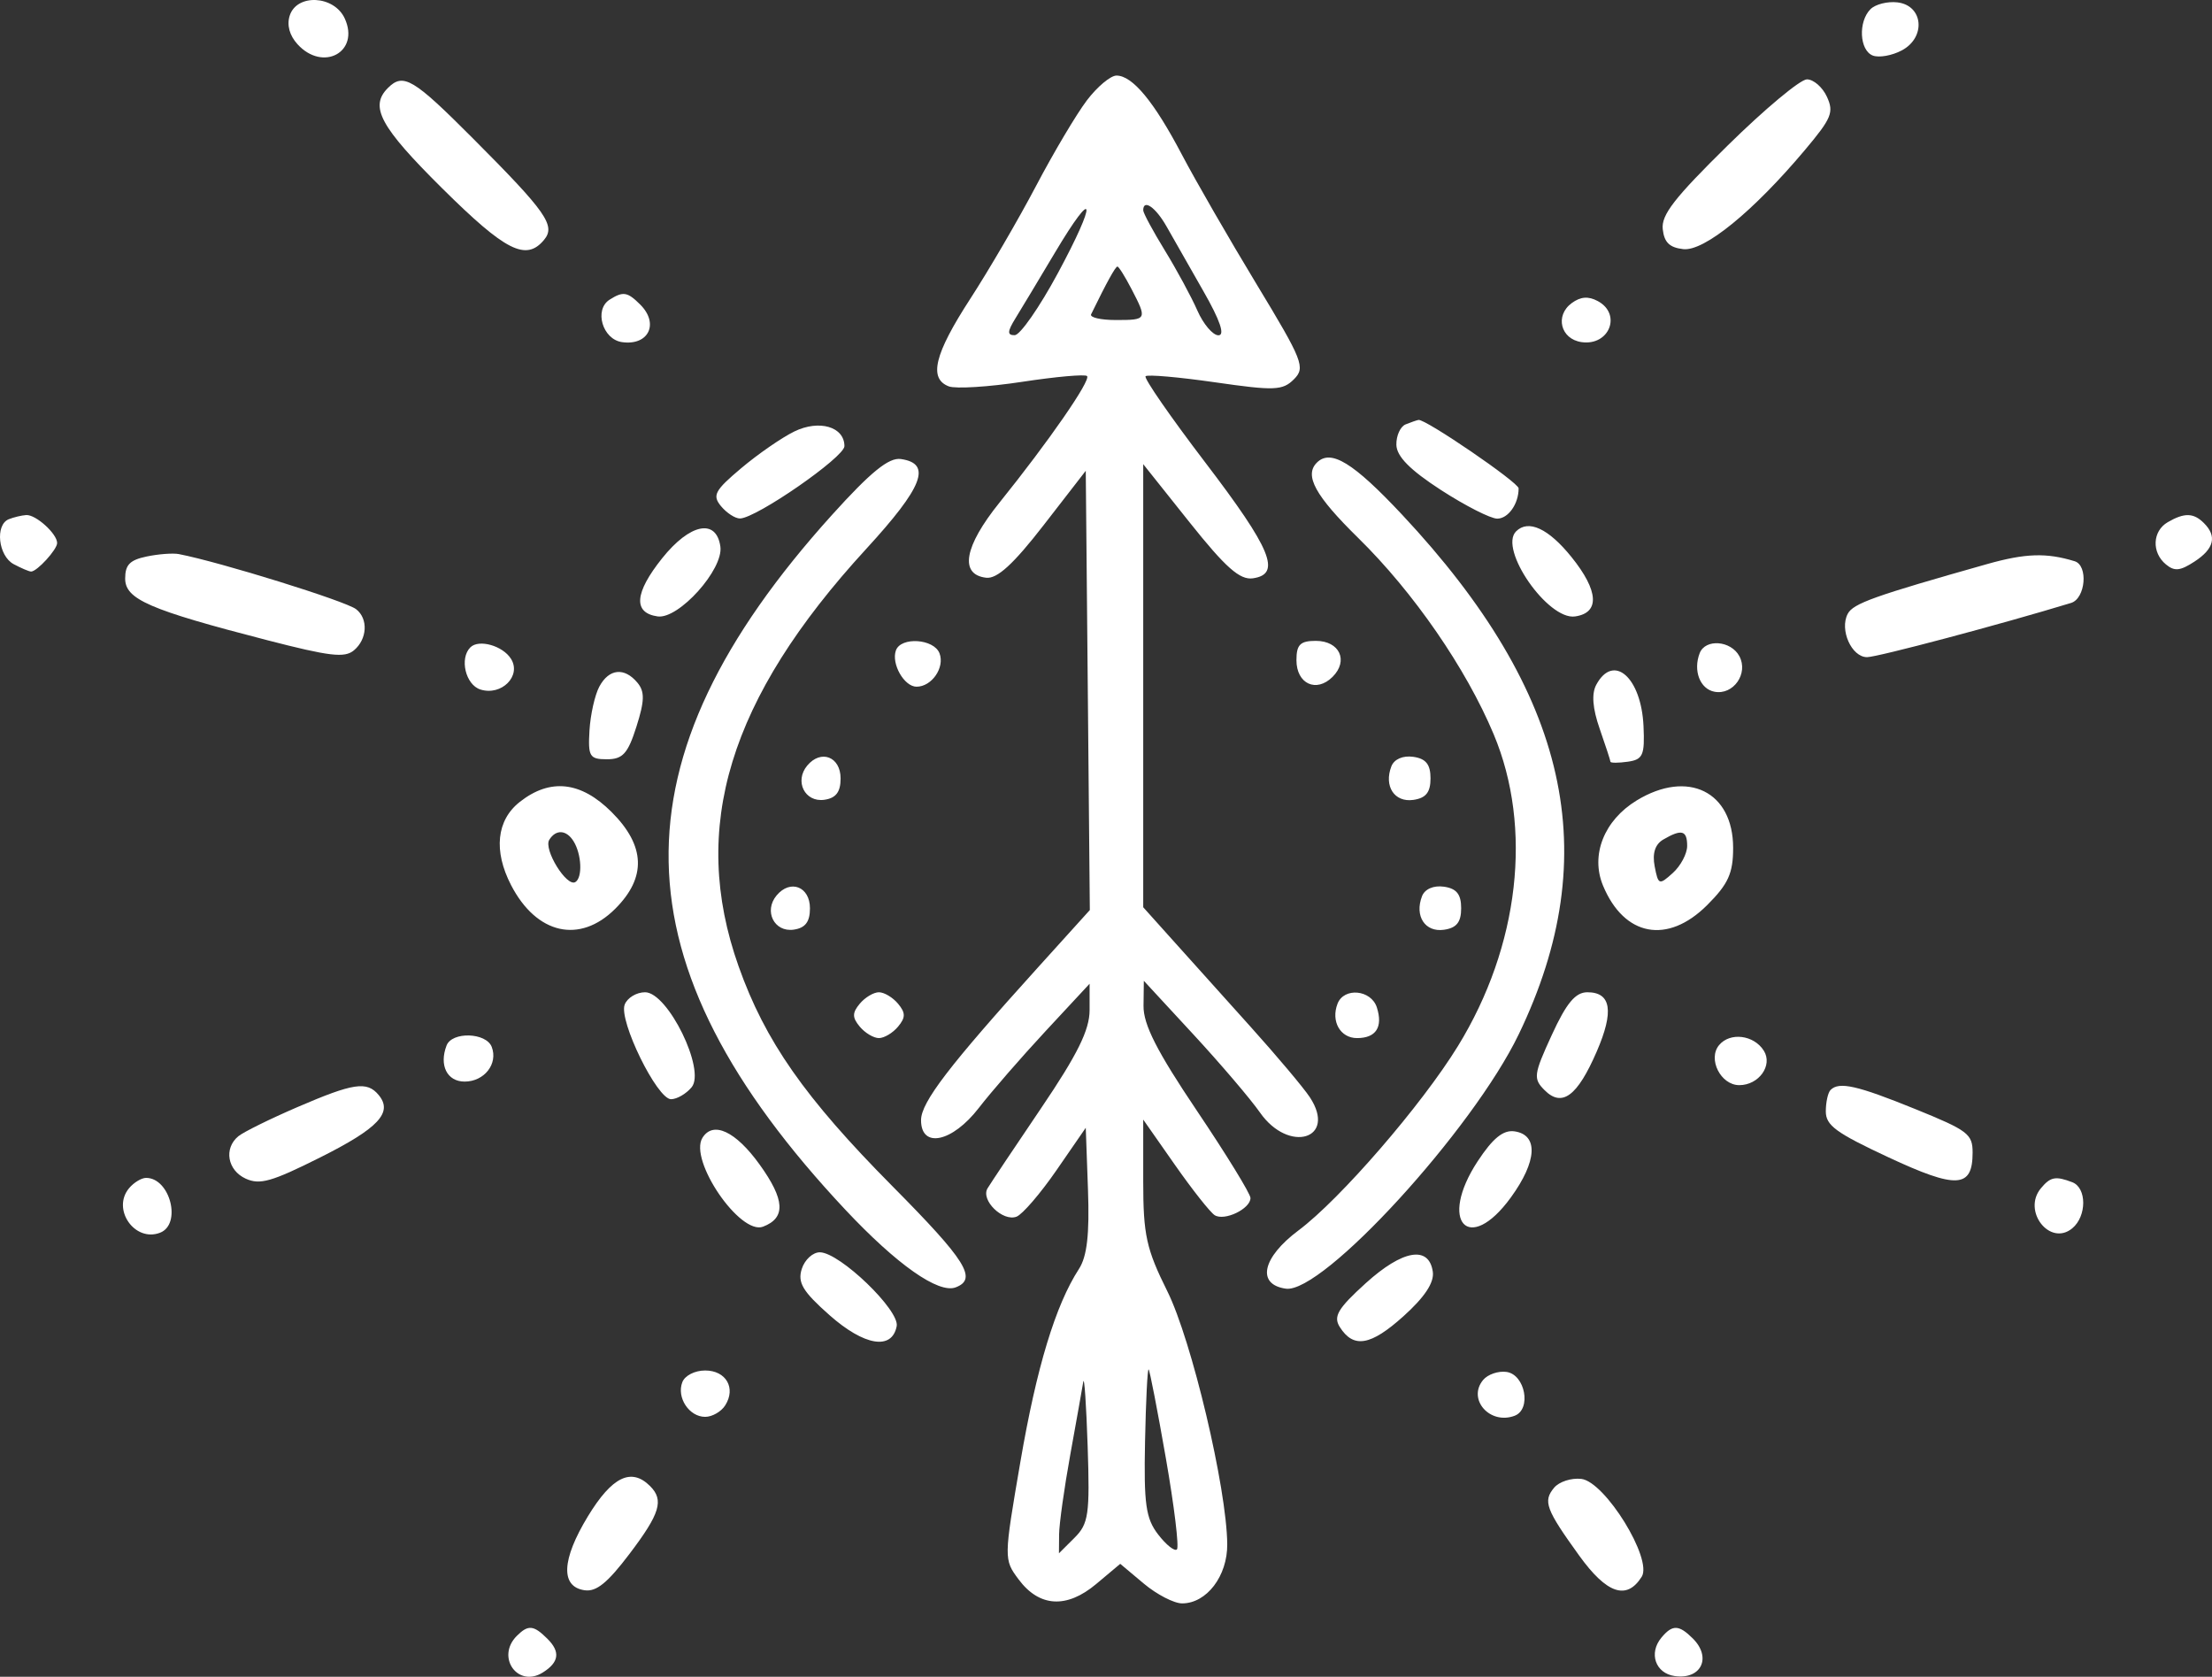
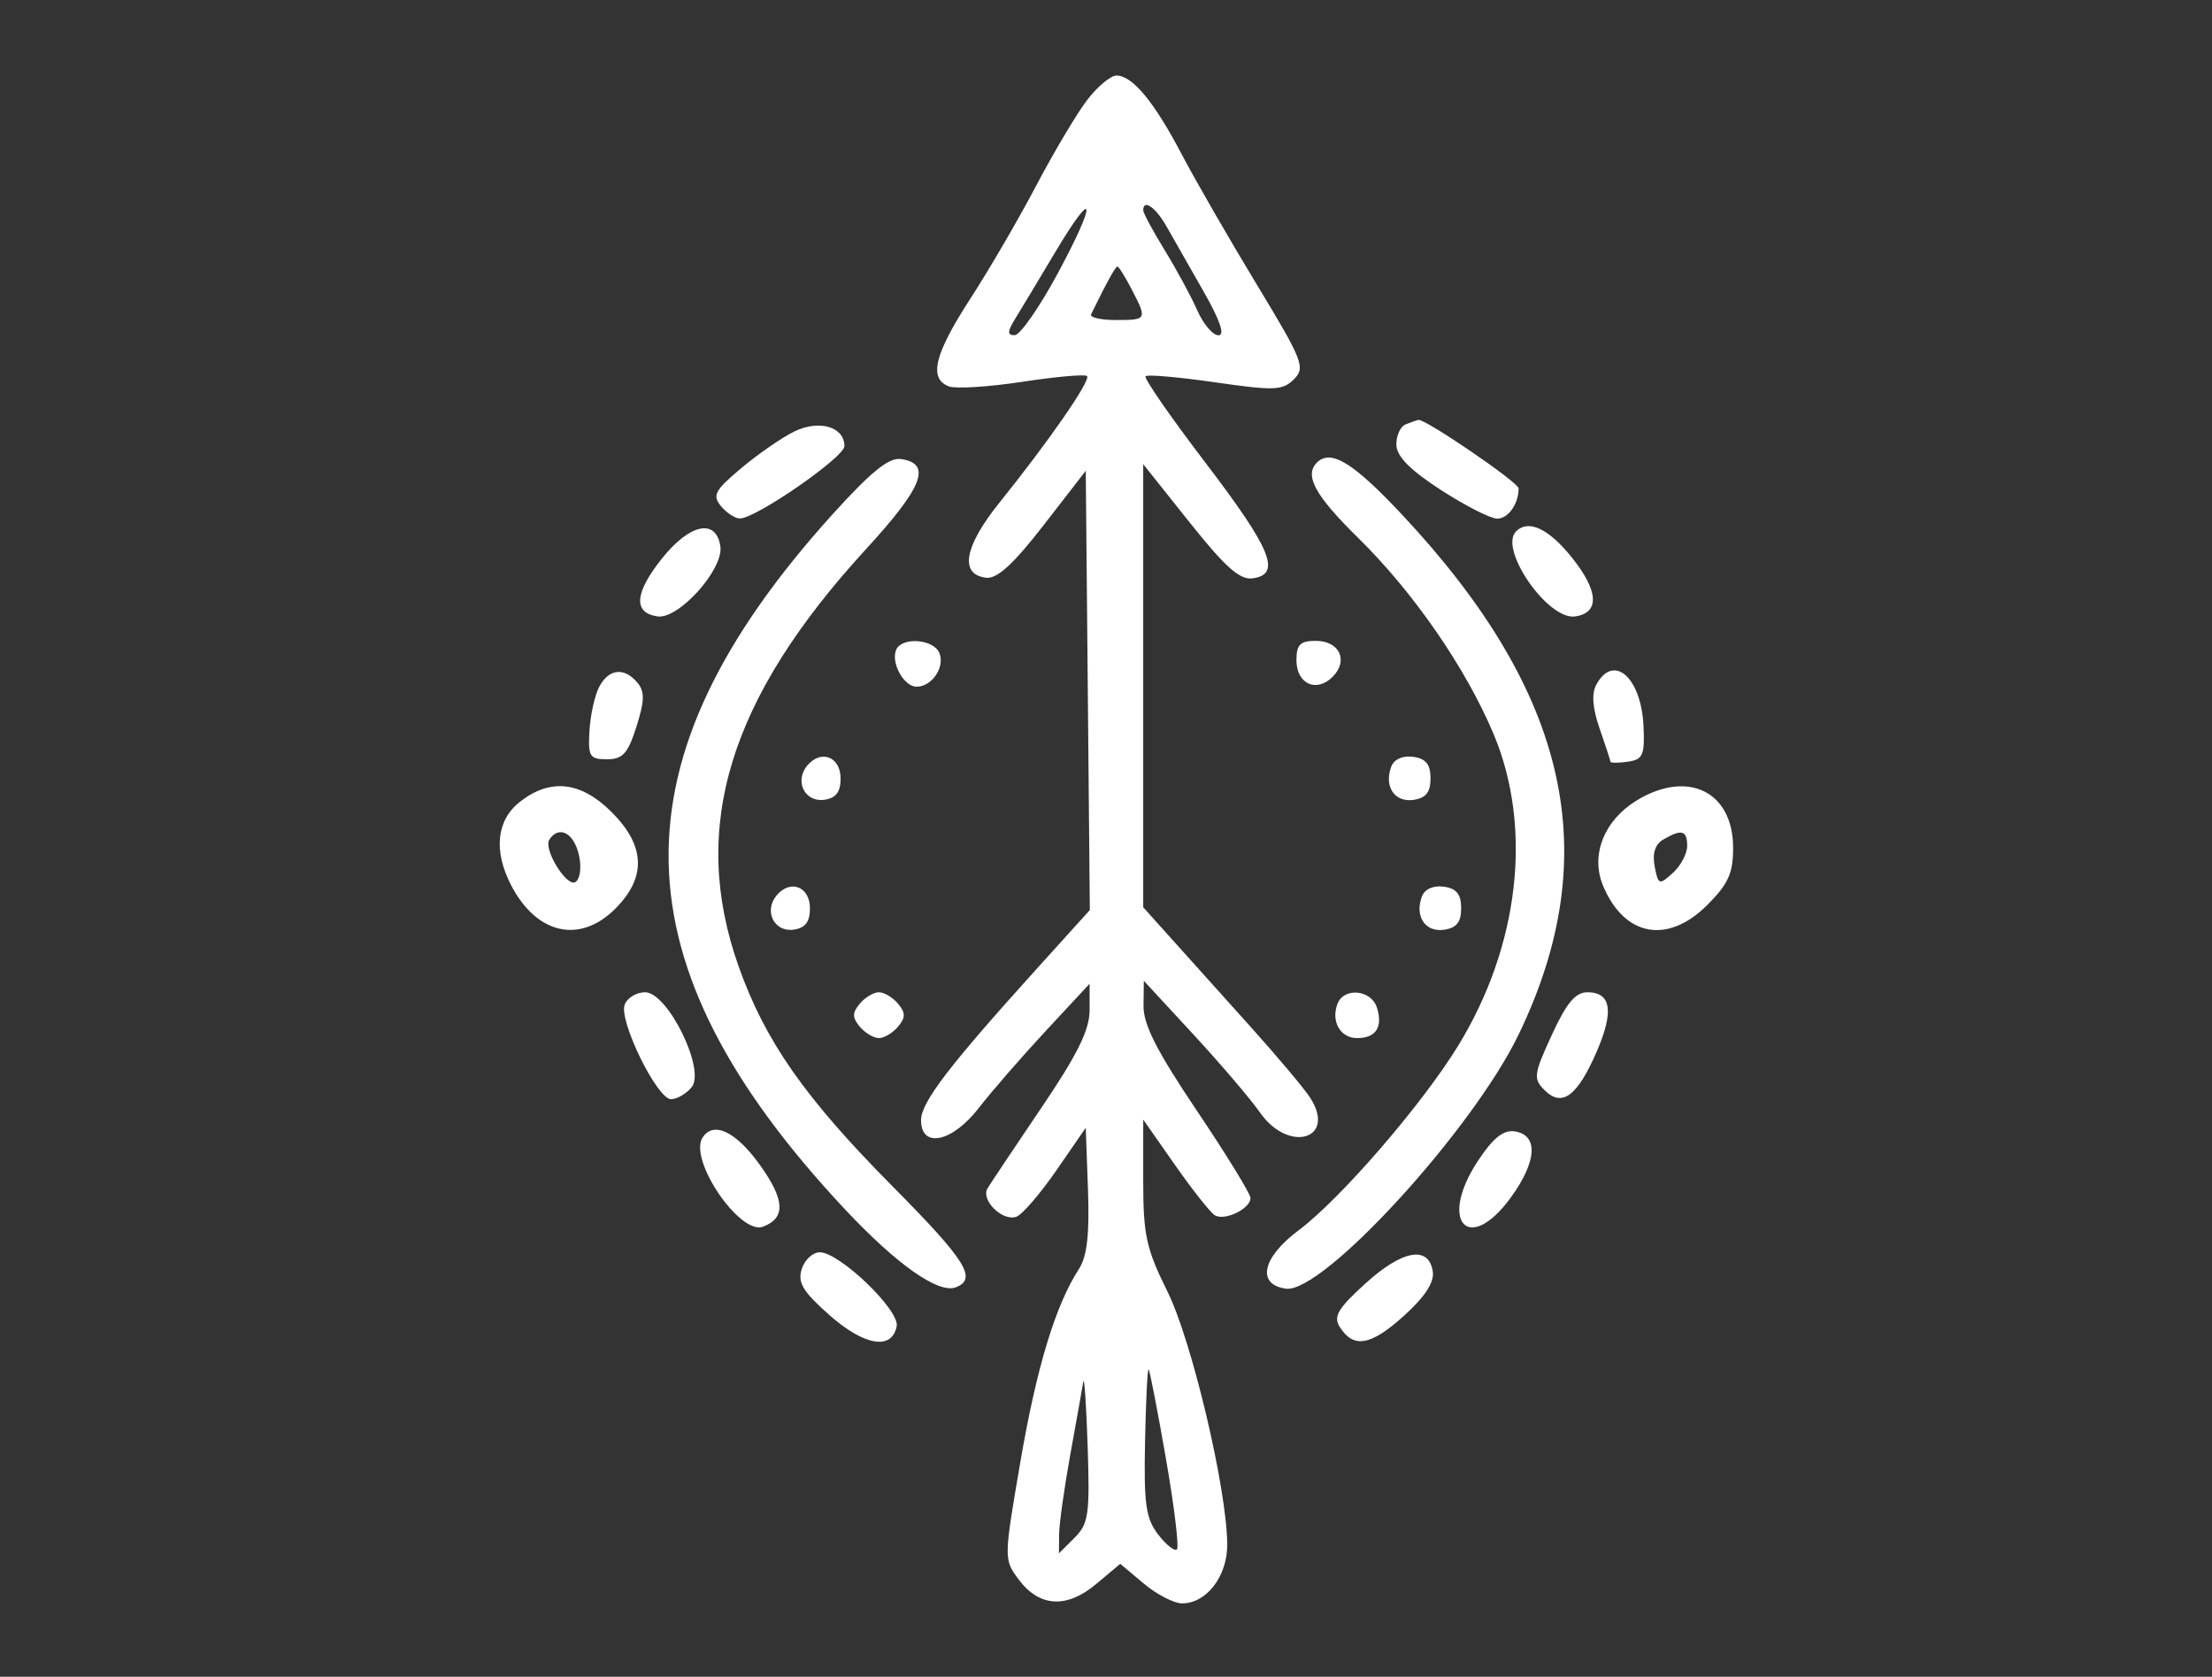
<svg xmlns="http://www.w3.org/2000/svg" width="2470" height="1872" viewBox="0 0 2470 1872" fill="none">
  <rect x="0" y="0" width="2470" height="1872" fill="#333333" stroke="none" />
  <path fill-rule="evenodd" clip-rule="evenodd" d="M1213.62 112.086C1202.04 127.327 1176.52 170.293 1156.91 207.563C1137.3 244.833 1104.23 301.556 1083.41 333.624C1043.4 395.293 1036.69 422.645 1059.47 431.361C1067.11 434.277 1104.06 431.983 1141.59 426.252C1179.12 420.529 1211.64 417.638 1213.84 419.839C1218.41 424.384 1171.03 492.826 1116.04 561.14C1076.55 610.204 1071.02 641.444 1101.19 645.009C1113.45 646.451 1131.64 629.803 1165.35 586.316L1212.4 525.61L1214.68 770.814L1216.94 1016.02L1159.07 1080.02C1059.72 1189.86 1028.47 1230.67 1028.47 1250.59C1028.47 1282.67 1063.35 1275.32 1092.94 1236.99C1106.89 1218.93 1140.44 1180.34 1167.49 1151.22L1216.68 1098.29V1127.78C1216.68 1149.87 1203.14 1177.26 1162.68 1237C1132.98 1280.86 1106 1321.23 1102.72 1326.71C1094.84 1339.89 1119.74 1364.2 1135.1 1358.33C1141.71 1355.8 1161.81 1332.44 1179.76 1306.41L1212.4 1259.1L1214.88 1328.21C1216.67 1378.04 1213.85 1402.74 1204.77 1416.73C1178.59 1457.09 1157.49 1526.59 1139.41 1631.96C1120.82 1740.29 1120.81 1741.01 1137.46 1763.35C1160.53 1794.3 1191.08 1796.1 1224.04 1768.45L1250.9 1745.92L1277.22 1768C1291.7 1780.14 1310.94 1790.08 1319.99 1790.08C1347.39 1790.08 1370.7 1759.5 1370.38 1723.98C1369.83 1661.36 1330.71 1496.28 1303.45 1441.52C1280.01 1394.4 1276.56 1378.68 1276.56 1318.72V1249.95L1311.89 1300.4C1331.32 1328.15 1351.33 1353.47 1356.34 1356.66C1367.21 1363.57 1396.33 1349.6 1396.33 1337.48C1396.33 1332.79 1369.38 1288.92 1336.45 1239.99C1291.88 1173.78 1276.65 1143.84 1276.9 1123L1277.24 1095L1332.42 1154.7C1362.77 1187.54 1396.3 1226.84 1406.94 1242.06C1439.21 1288.22 1493.32 1271.64 1462.61 1224.99C1455.69 1214.48 1425.85 1179.01 1396.3 1146.17C1366.76 1113.34 1327.73 1069.92 1309.58 1049.68L1276.56 1012.89V765.543V518.207L1328.41 583.254C1368.59 633.666 1384.48 647.704 1398.99 645.649C1431.2 641.078 1419.74 613.181 1345.89 516.382C1307.09 465.518 1277.07 422.167 1279.19 420.043C1281.32 417.928 1316.29 420.99 1356.91 426.841C1423.05 436.375 1432.23 436.026 1444.84 423.446C1457.92 410.406 1454.93 402.807 1403.11 317.249C1372.41 266.564 1334.88 201.457 1319.7 172.562C1288.69 113.519 1264.57 84.368 1246.72 84.368C1240.08 84.368 1225.19 96.846 1213.62 112.086ZM1181.06 305.317C1160.66 343.15 1139.06 374.151 1133.07 374.219C1124.54 374.313 1124.75 370.177 1134.03 355.15C1140.54 344.6 1160.29 311.748 1177.92 282.154C1223.24 206.088 1225.52 222.906 1181.06 305.317ZM1302.63 252.858C1309.91 265.728 1328.47 298.333 1343.89 325.3C1362.44 357.759 1368.07 374.339 1360.55 374.339C1354.29 374.339 1343.69 361.862 1336.99 346.621C1330.29 331.381 1313.96 301.207 1300.69 279.578C1287.42 257.958 1276.56 237.805 1276.56 234.803C1276.56 221.721 1290.46 231.349 1302.63 252.858ZM1263.51 322.741C1281.16 356.762 1280.89 357.282 1245.91 357.282C1229.05 357.282 1216.66 354.399 1218.38 350.885C1235.82 315.185 1245.53 297.582 1247.78 297.582C1249.25 297.582 1256.33 308.908 1263.51 322.741ZM886.916 481.739C873.023 488.519 846.349 506.949 827.657 522.701C798.031 547.647 795.14 553.123 805.174 565.182C811.514 572.798 821.035 578.947 826.339 578.845C844.561 578.504 942.924 510.378 942.924 498.097C942.924 476.426 914.693 468.178 886.916 481.739ZM1569.56 473.799C1563.69 476.17 1559.03 486.421 1559.24 496.579C1559.5 509.508 1574.44 524.663 1608.99 547.042C1636.16 564.636 1664.45 579.024 1671.87 579.024C1684.12 579.024 1695.75 562.572 1695.75 545.217C1695.75 538.658 1591.51 467.445 1583.94 468.827C1581.92 469.193 1575.45 471.436 1569.56 473.799ZM928.971 574.947C681.181 849.353 685.535 1075.2 943.916 1350.55C1001.44 1411.85 1047.98 1444.59 1067.18 1437.24C1091.71 1427.86 1078.91 1407.43 996.349 1324.15C898.602 1225.56 854.365 1162.32 824.739 1078.81C769.835 924.004 813.892 779.803 967.066 613.01C1030.86 543.545 1040.93 517.473 1005.88 512.467C992.491 510.557 972.336 526.923 928.971 574.947ZM1470.47 516.484C1456.14 530.769 1468.61 553.472 1516.65 600.61C1578.43 661.214 1636.98 746.038 1667.89 819.734C1711.69 924.114 1696.54 1056.32 1628.03 1167.81C1587.56 1233.65 1496.58 1338.83 1449.99 1373.63C1409.36 1403.98 1402.81 1434.02 1435.79 1438.72C1476.83 1444.55 1644.45 1261.53 1695.9 1154.7C1792.61 953.922 1752.16 773.722 1565.7 574.674C1511.06 516.348 1485.98 501.022 1470.47 516.484ZM739.379 623.253C708.462 661.947 706.717 684.249 734.298 688.189C757.841 691.558 808.04 635.679 804.396 610.162C799.87 578.512 770.391 584.448 739.379 623.253ZM1692.9 593.241C1673.18 612.891 1728.43 692.547 1758.76 688.215C1786.68 684.223 1785.2 659.619 1754.78 621.888C1729.07 589.992 1706.59 579.587 1692.9 593.241ZM1000.4 726.141C995.049 741.024 1009.63 766.652 1023.45 766.652C1040.47 766.652 1055.2 745.228 1049.09 729.357C1042.83 713.076 1005.97 710.636 1000.4 726.141ZM1447.66 737.066C1447.66 763.488 1469.88 773.739 1487.99 755.684C1506.1 737.629 1495.81 715.481 1469.31 715.481C1451.85 715.481 1447.66 719.66 1447.66 737.066ZM669.23 766.541C664.225 775.863 659.272 797.935 658.237 815.58C656.517 844.628 658.365 847.673 677.725 847.673C695.399 847.673 701.122 841.345 710.678 811.222C719.84 782.37 720.063 772.144 711.773 762.183C697.221 744.699 680.009 746.465 669.23 766.541ZM1782.41 764.571C1777.05 774.549 1778.34 790.924 1786.26 813.61C1792.79 832.347 1798.21 848.901 1798.28 850.402C1798.35 851.895 1807.06 851.895 1817.65 850.402C1834.55 848.006 1836.7 843.161 1835.21 810.702C1832.71 756.068 1801.58 728.87 1782.41 764.571ZM901.356 854.752C886.822 872.218 898.747 895.996 920.485 892.9C933.437 891.058 938.647 884.226 938.647 869.114C938.647 844.782 916.695 836.33 901.356 854.752ZM1553.64 855.605C1545.12 877.736 1557.06 896.021 1578.09 893.045C1592.22 891.041 1597.37 884.627 1597.37 868.994C1597.37 853.362 1592.22 846.948 1578.09 844.944C1566.51 843.306 1556.73 847.571 1553.64 855.605ZM580.499 895.203C554.433 915.637 550.84 949.93 570.738 988.3C599.174 1043.12 647.398 1054.05 686.938 1014.64C722.082 979.601 720.747 944.293 682.858 906.52C648.587 872.355 614.445 868.576 580.499 895.203ZM1827.66 893.599C1791.19 915.773 1775.81 954.612 1789.99 988.735C1813.6 1045.54 1861.99 1054.64 1906.2 1010.57C1929.82 987.021 1935.28 974.996 1935.28 946.604C1935.28 883.766 1884.77 858.888 1827.66 893.599ZM640.46 939.201C649.485 953.768 650.64 979.738 642.479 984.761C632.855 990.688 606.677 948.336 613.333 937.598C620.733 925.658 632.487 926.349 640.46 939.201ZM1883.95 944.429C1883.95 953.086 1876.73 966.68 1867.91 974.637C1852.65 988.411 1851.66 988.044 1847.66 967.218C1844.88 952.694 1848.13 942.604 1857.3 937.265C1877.83 925.308 1883.95 926.954 1883.95 944.429ZM867.137 999.737C852.602 1017.2 864.528 1040.98 886.266 1037.89C899.218 1036.04 904.427 1029.21 904.427 1014.1C904.427 989.767 882.476 981.315 867.137 999.737ZM1587.86 1000.59C1579.34 1022.72 1591.28 1041.01 1612.3 1038.03C1626.44 1036.03 1631.59 1029.61 1631.59 1013.98C1631.59 998.347 1626.44 991.933 1612.3 989.929C1600.73 988.292 1590.95 992.556 1587.86 1000.59ZM697.546 1121.58C690.694 1139.37 733.733 1227.19 749.303 1227.19C755.83 1227.19 766.182 1221.19 772.29 1213.85C788.296 1194.61 745.753 1107.79 720.319 1107.79C710.712 1107.79 700.464 1113.99 697.546 1121.58ZM960.034 1120.59C951.539 1130.8 951.539 1135.96 960.034 1146.17C965.894 1153.21 975.518 1158.96 981.421 1158.96C987.324 1158.96 996.948 1153.21 1002.81 1146.17C1011.3 1135.96 1011.3 1130.8 1002.81 1120.59C996.948 1113.55 987.324 1107.79 981.421 1107.79C975.518 1107.79 965.894 1113.55 960.034 1120.59ZM1493.53 1120.59C1485.96 1140.24 1496.59 1158.96 1515.33 1158.96C1536.5 1158.96 1544.44 1146.7 1537.46 1124.77C1531.13 1104.9 1500.68 1101.99 1493.53 1120.59ZM1732.76 1155.53C1712.47 1199.72 1711.88 1204.29 1724.84 1217.21C1744.23 1236.54 1761.34 1223.84 1782.91 1174.1C1802.47 1129.05 1799.14 1107.79 1772.54 1107.79C1759.17 1107.79 1749.17 1119.8 1732.76 1155.53ZM784.361 1270.32C768.928 1295.21 826.356 1379.33 852.063 1369.49C877.668 1359.69 876.53 1339.42 848.154 1300.04C821.403 1262.89 796.226 1251.18 784.361 1270.32ZM1650.04 1296.45C1605.68 1364 1640.11 1401.51 1687.11 1336.83C1716.44 1296.45 1718.04 1266.92 1691.09 1263.07C1678.57 1261.29 1666.9 1270.77 1650.04 1296.45ZM895.291 1416.66C890.423 1431.93 896.36 1441.83 926.199 1468.23C965.124 1502.67 996.075 1507.75 1001.28 1480.56C1004.67 1462.82 938.074 1398.66 915.694 1398.11C907.781 1397.92 898.593 1406.27 895.291 1416.66ZM1525.05 1432.59C1493.91 1460.82 1488.61 1469.74 1496.03 1481.48C1511.35 1505.74 1530.51 1502.49 1567.25 1469.4C1590.94 1448.06 1601.64 1431.84 1599.93 1419.85C1595.68 1390.25 1566.25 1395.27 1525.05 1432.59ZM1301.88 1628.21C1311.2 1681.56 1316.74 1727.27 1314.21 1729.8C1311.68 1732.32 1302.25 1724.85 1293.26 1713.19C1279.42 1695.26 1277.17 1679.29 1278.6 1609.28C1279.52 1563.78 1281.33 1527.6 1282.62 1528.88C1283.9 1530.16 1292.57 1574.86 1301.88 1628.21ZM1199.89 1716.78L1182.46 1734.16L1182.63 1713.08C1182.72 1701.49 1188.36 1661.3 1195.16 1623.77C1201.96 1586.24 1208.47 1549.79 1209.61 1542.75C1210.77 1535.71 1212.97 1568.08 1214.52 1614.68C1217.05 1690.7 1215.55 1701.18 1199.89 1716.78Z" fill="white" />
-   <path fill-rule="evenodd" clip-rule="evenodd" d="M323.484 17.497C320.126 28.033 323.268 39.541 332.183 49.353C360.585 80.603 402.091 58.057 384.98 20.667C373.146 -5.216 331.408 -7.366 323.484 17.497ZM2088.69 10.21C2074.71 24.139 2076.32 56.313 2091.28 62.031C2098.18 64.667 2112.74 62.063 2123.65 56.249C2150.92 41.715 2147.61 6.013 2118.68 2.644C2107.65 1.362 2094.16 4.763 2088.69 10.21ZM433.211 98.155C412.277 119.005 424.431 141.502 493.739 210.215C564.55 280.416 587.362 291.972 607.488 267.825C620.769 251.882 610.294 236.941 527.873 154.3C461.38 87.619 450.354 81.081 433.211 98.155ZM1929.37 162.264C1869.61 221.046 1854.92 239.952 1856.68 255.84C1858.3 270.613 1864.2 276.371 1879.54 278.147C1902.85 280.838 1957.61 236.257 2015.38 167.536C2045.27 131.97 2047.98 125.447 2040.04 108.094C2035.13 97.375 2025.08 88.599 2017.69 88.599C2010.3 88.599 1970.56 121.744 1929.37 162.264ZM680.785 334.507C663.099 345.672 672.75 378.897 694.57 381.964C724.235 386.145 736.261 361.313 714.896 340.026C700.607 325.794 695.81 325.022 680.785 334.507ZM1755.15 338.306C1735.97 352.282 1742.57 378.643 1766.09 381.964C1797.17 386.36 1811.16 350.538 1784.01 336.068C1773.54 330.485 1764.99 331.146 1755.15 338.306ZM9.832 579.667C-5.76 585.934 -1.97 620.649 15.301 629.863C23.808 634.394 32.548 638.106 34.723 638.106C41.359 638.106 63.803 613.521 63.803 606.25C63.803 595.889 39.928 574.315 29.253 575.024C24.064 575.366 15.333 577.461 9.832 579.667ZM2420.57 582.995C2403.43 592.942 2402.4 616.77 2418.53 630.11C2428.17 638.074 2434.37 637.453 2450.52 626.916C2472.42 612.621 2475.79 598.732 2460.95 583.951C2449.4 572.443 2439.19 572.196 2420.57 582.995ZM163.751 621.302C144.969 625.228 139.764 630.564 139.764 645.902C139.764 669.085 166.51 680.688 298.361 714.726C368.341 732.788 384.732 734.715 395.118 726.13C410.151 713.699 411.406 690.763 397.629 680.115C385.867 671.028 245.844 627.498 199.732 618.602C193.136 617.328 176.944 618.538 163.751 621.302ZM2218.68 629.807C2092.48 665.453 2069.3 673.736 2063.21 685.339C2053.89 703.115 2067.55 733.672 2084.82 733.672C2096.35 733.672 2234 697.102 2312.63 673.146C2328.82 668.217 2332 631.288 2316.63 626.574C2285.09 616.898 2261.62 617.67 2218.68 629.807ZM525.235 722.714C512.849 735.05 519.877 764.556 536.453 769.788C560 777.234 582.581 754.569 570.587 735.512C561.36 720.85 534.67 713.316 525.235 722.714ZM1897.92 729.228C1890.42 748.684 1898.27 769.183 1914.4 772.273C1935.53 776.326 1952.63 751.933 1942.23 732.573C1932.8 715.021 1904.23 712.862 1897.92 729.228ZM498.648 1167.24C490.133 1189.34 499.224 1207.52 518.806 1207.52C540.818 1207.52 556.346 1187.65 549.078 1168.79C542.849 1152.63 504.725 1151.46 498.648 1167.24ZM1919.58 1166.81C1906.68 1182.29 1921.41 1211.5 1942.13 1211.5C1964.06 1211.5 1979.82 1189.36 1969.53 1173.01C1958.44 1155.38 1931.85 1152.09 1919.58 1166.81ZM332.071 1236.02C301.511 1249.19 271.831 1263.84 266.106 1268.57C249.658 1282.17 253.968 1306.62 274.445 1315.92C290.197 1323.06 303.446 1319.29 357.386 1292.27C422.688 1259.57 439.104 1242.04 422.776 1222.44C409.727 1206.78 394.711 1209.03 332.071 1236.02ZM2044.11 1216.82C2041.17 1219.73 2038.77 1230.51 2038.77 1240.78C2038.77 1256.43 2050.01 1264.67 2108.58 1292C2184.99 1327.66 2202.69 1326.67 2202.69 1286.75C2202.69 1266.02 2197.49 1262.07 2138.72 1238.22C2073.73 1211.83 2053.66 1207.29 2044.11 1216.82ZM144.081 1326.6C124.572 1350.01 150.374 1387.09 178.655 1376.28C203.171 1366.91 190.025 1315.03 163.128 1315.03C157.954 1315.03 149.383 1320.23 144.081 1326.6ZM2278.97 1326.6C2257.79 1352 2289.03 1391.94 2313.96 1371.34C2330.29 1357.83 2330.3 1326.11 2313.97 1319.87C2295.28 1312.73 2289.62 1313.82 2278.97 1326.6ZM761.911 1543.09C755.299 1560.26 769.507 1581.82 787.426 1581.82C795.262 1581.82 805.336 1576.04 809.814 1568.97C822.032 1549.68 810.742 1530.06 787.426 1530.06C775.832 1530.06 764.758 1535.71 761.911 1543.09ZM1656.13 1540.61C1638.17 1562.17 1663.73 1591.13 1691.39 1580.56C1710.3 1573.33 1703.08 1534.63 1682.25 1531.67C1673.08 1530.36 1661.32 1534.38 1656.13 1540.61ZM656.55 1692.75C626.974 1741.36 625.63 1771.56 652.88 1775.42C665.937 1777.27 678.355 1767.2 702.854 1734.88C737.124 1689.67 741.634 1674.79 725.858 1659.07C704.893 1638.19 683.392 1648.65 656.55 1692.75ZM1735.36 1660.96C1722.77 1676.06 1726.07 1684.98 1763.41 1736.75C1794.18 1779.4 1816.46 1786.93 1833.19 1760.33C1845.61 1740.58 1792.32 1654.25 1765.76 1651.1C1754.65 1649.79 1740.96 1654.22 1735.36 1660.96ZM577.136 1826.32C553.452 1849.9 578.175 1884.79 606.128 1867.23C624.311 1855.81 625.91 1844.18 611.302 1829.63C595.862 1814.25 589.841 1813.66 577.136 1826.32ZM1855.19 1828.32C1840.72 1845.68 1848.51 1868.17 1870.04 1871.21C1899.62 1875.4 1911.62 1850.53 1890.28 1829.27C1874.7 1813.76 1867.49 1813.56 1855.19 1828.32Z" fill="white" />
</svg>